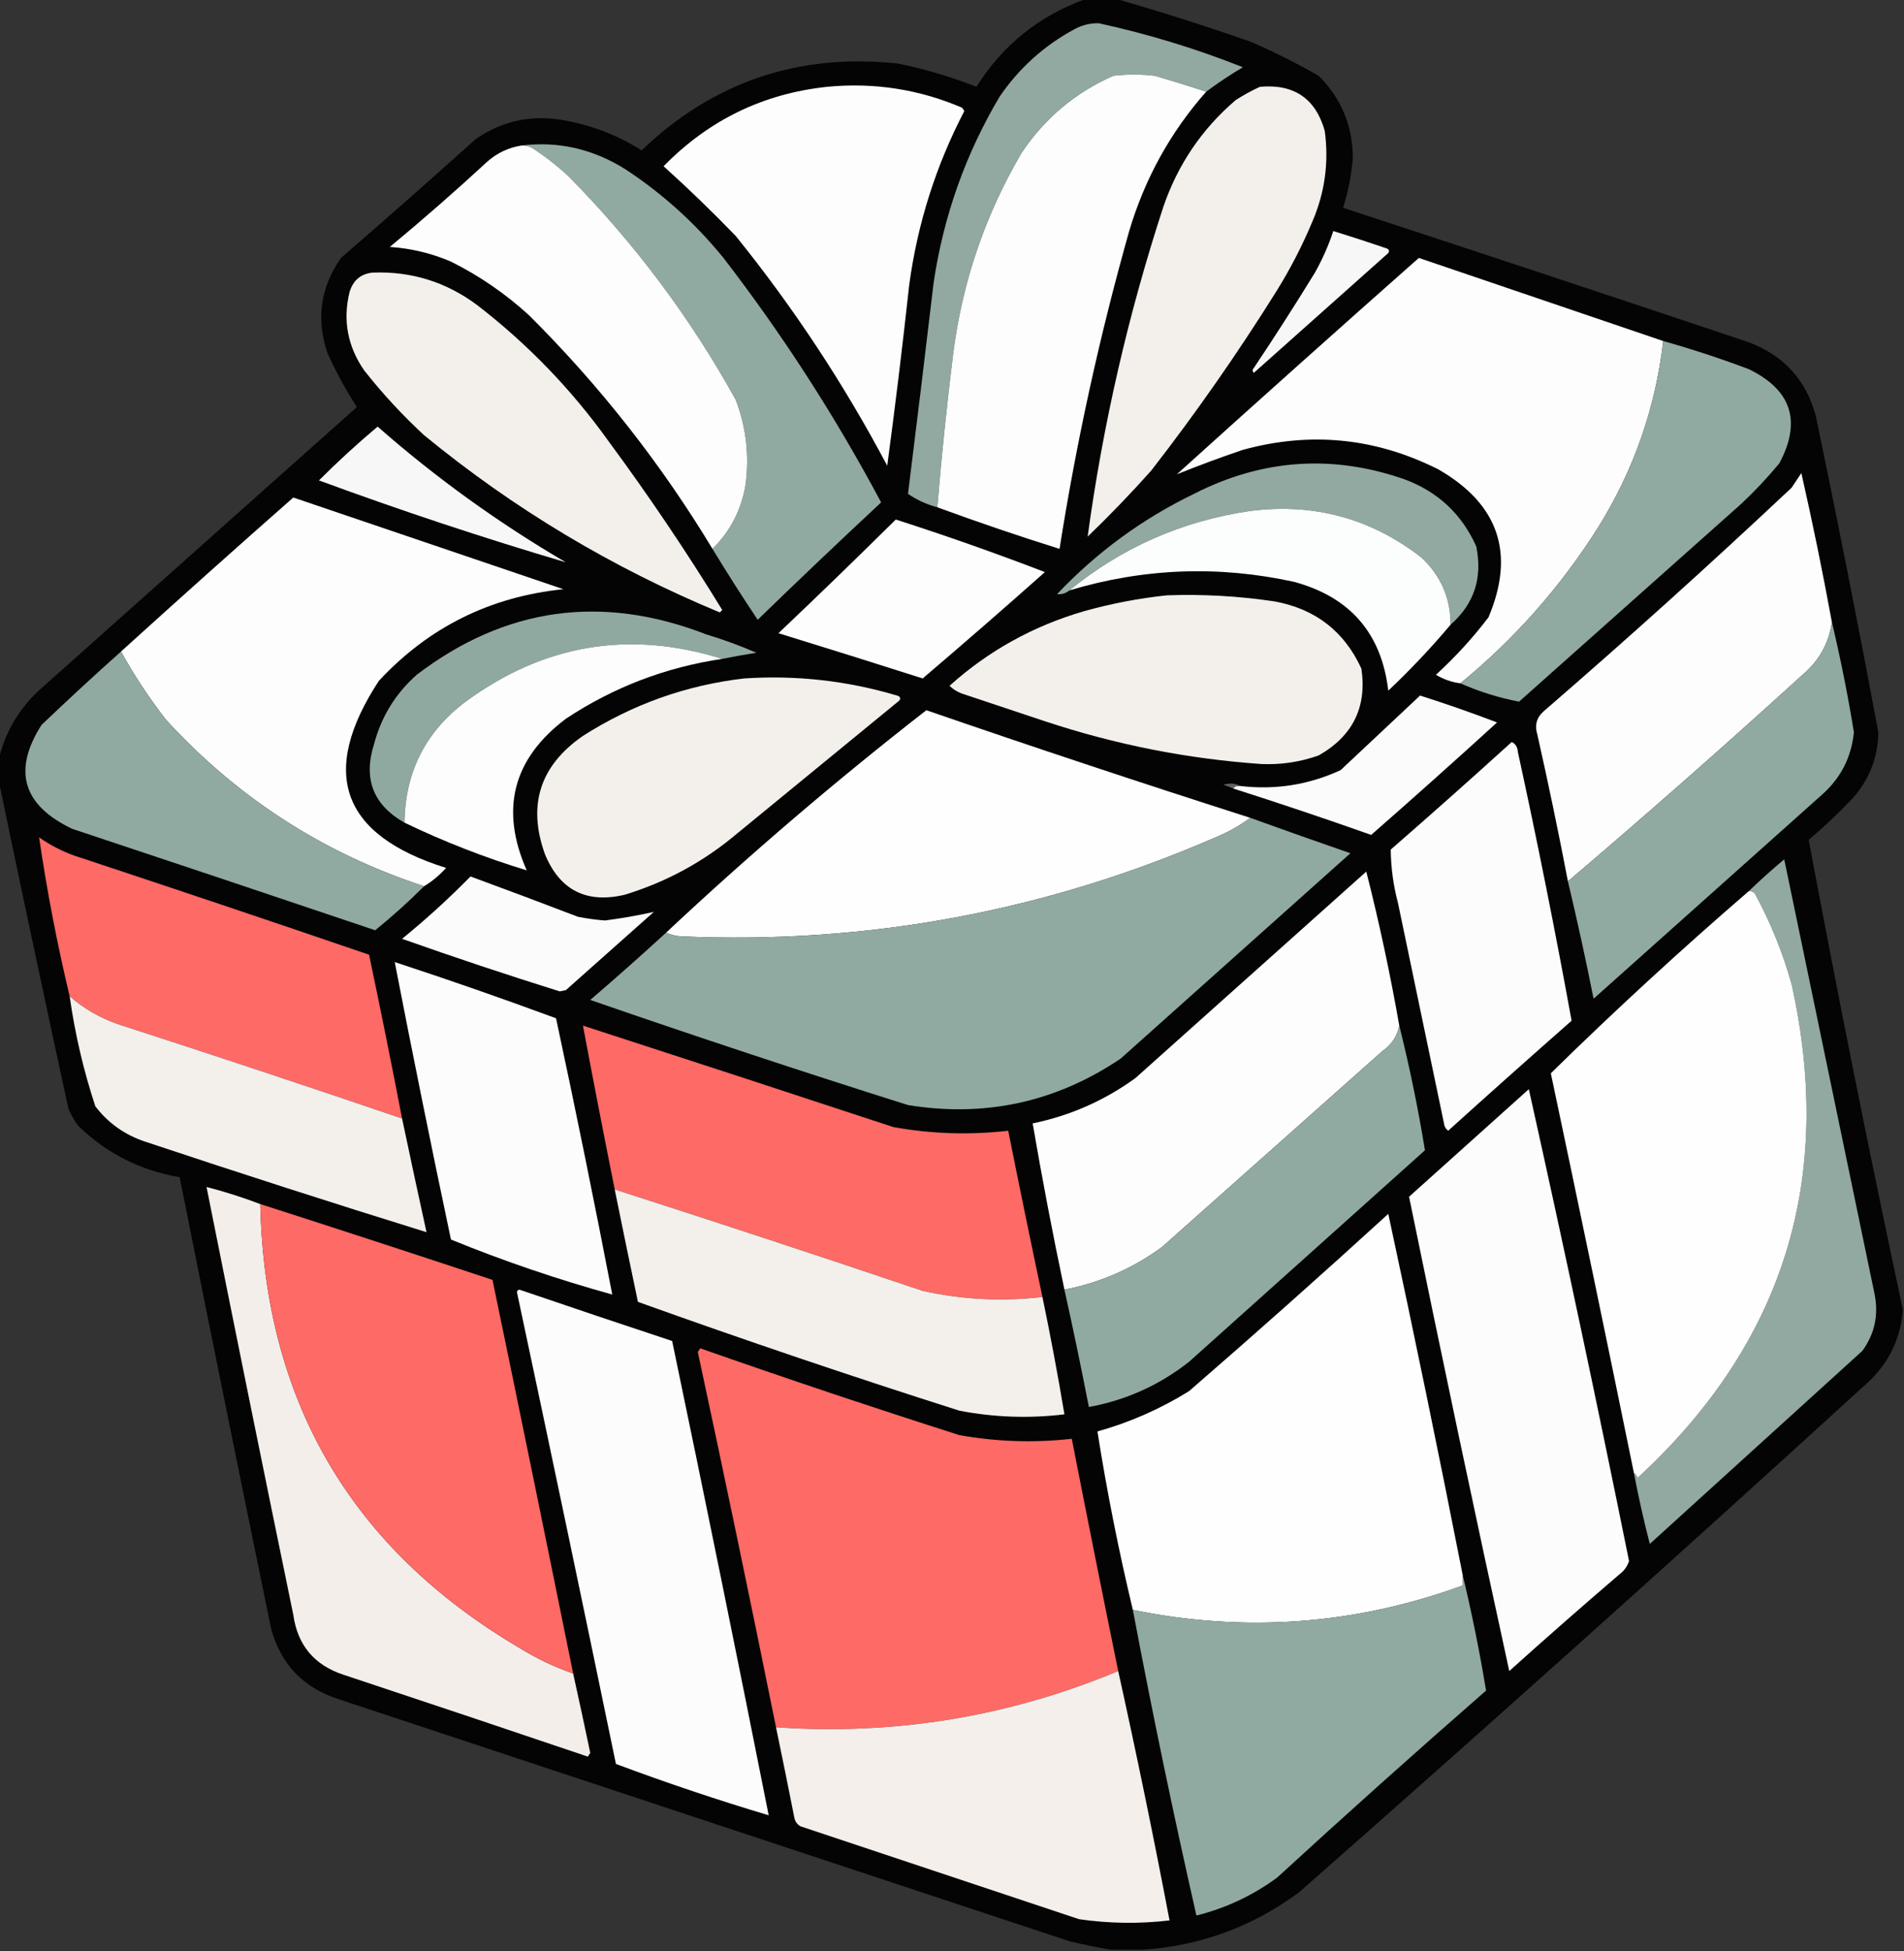
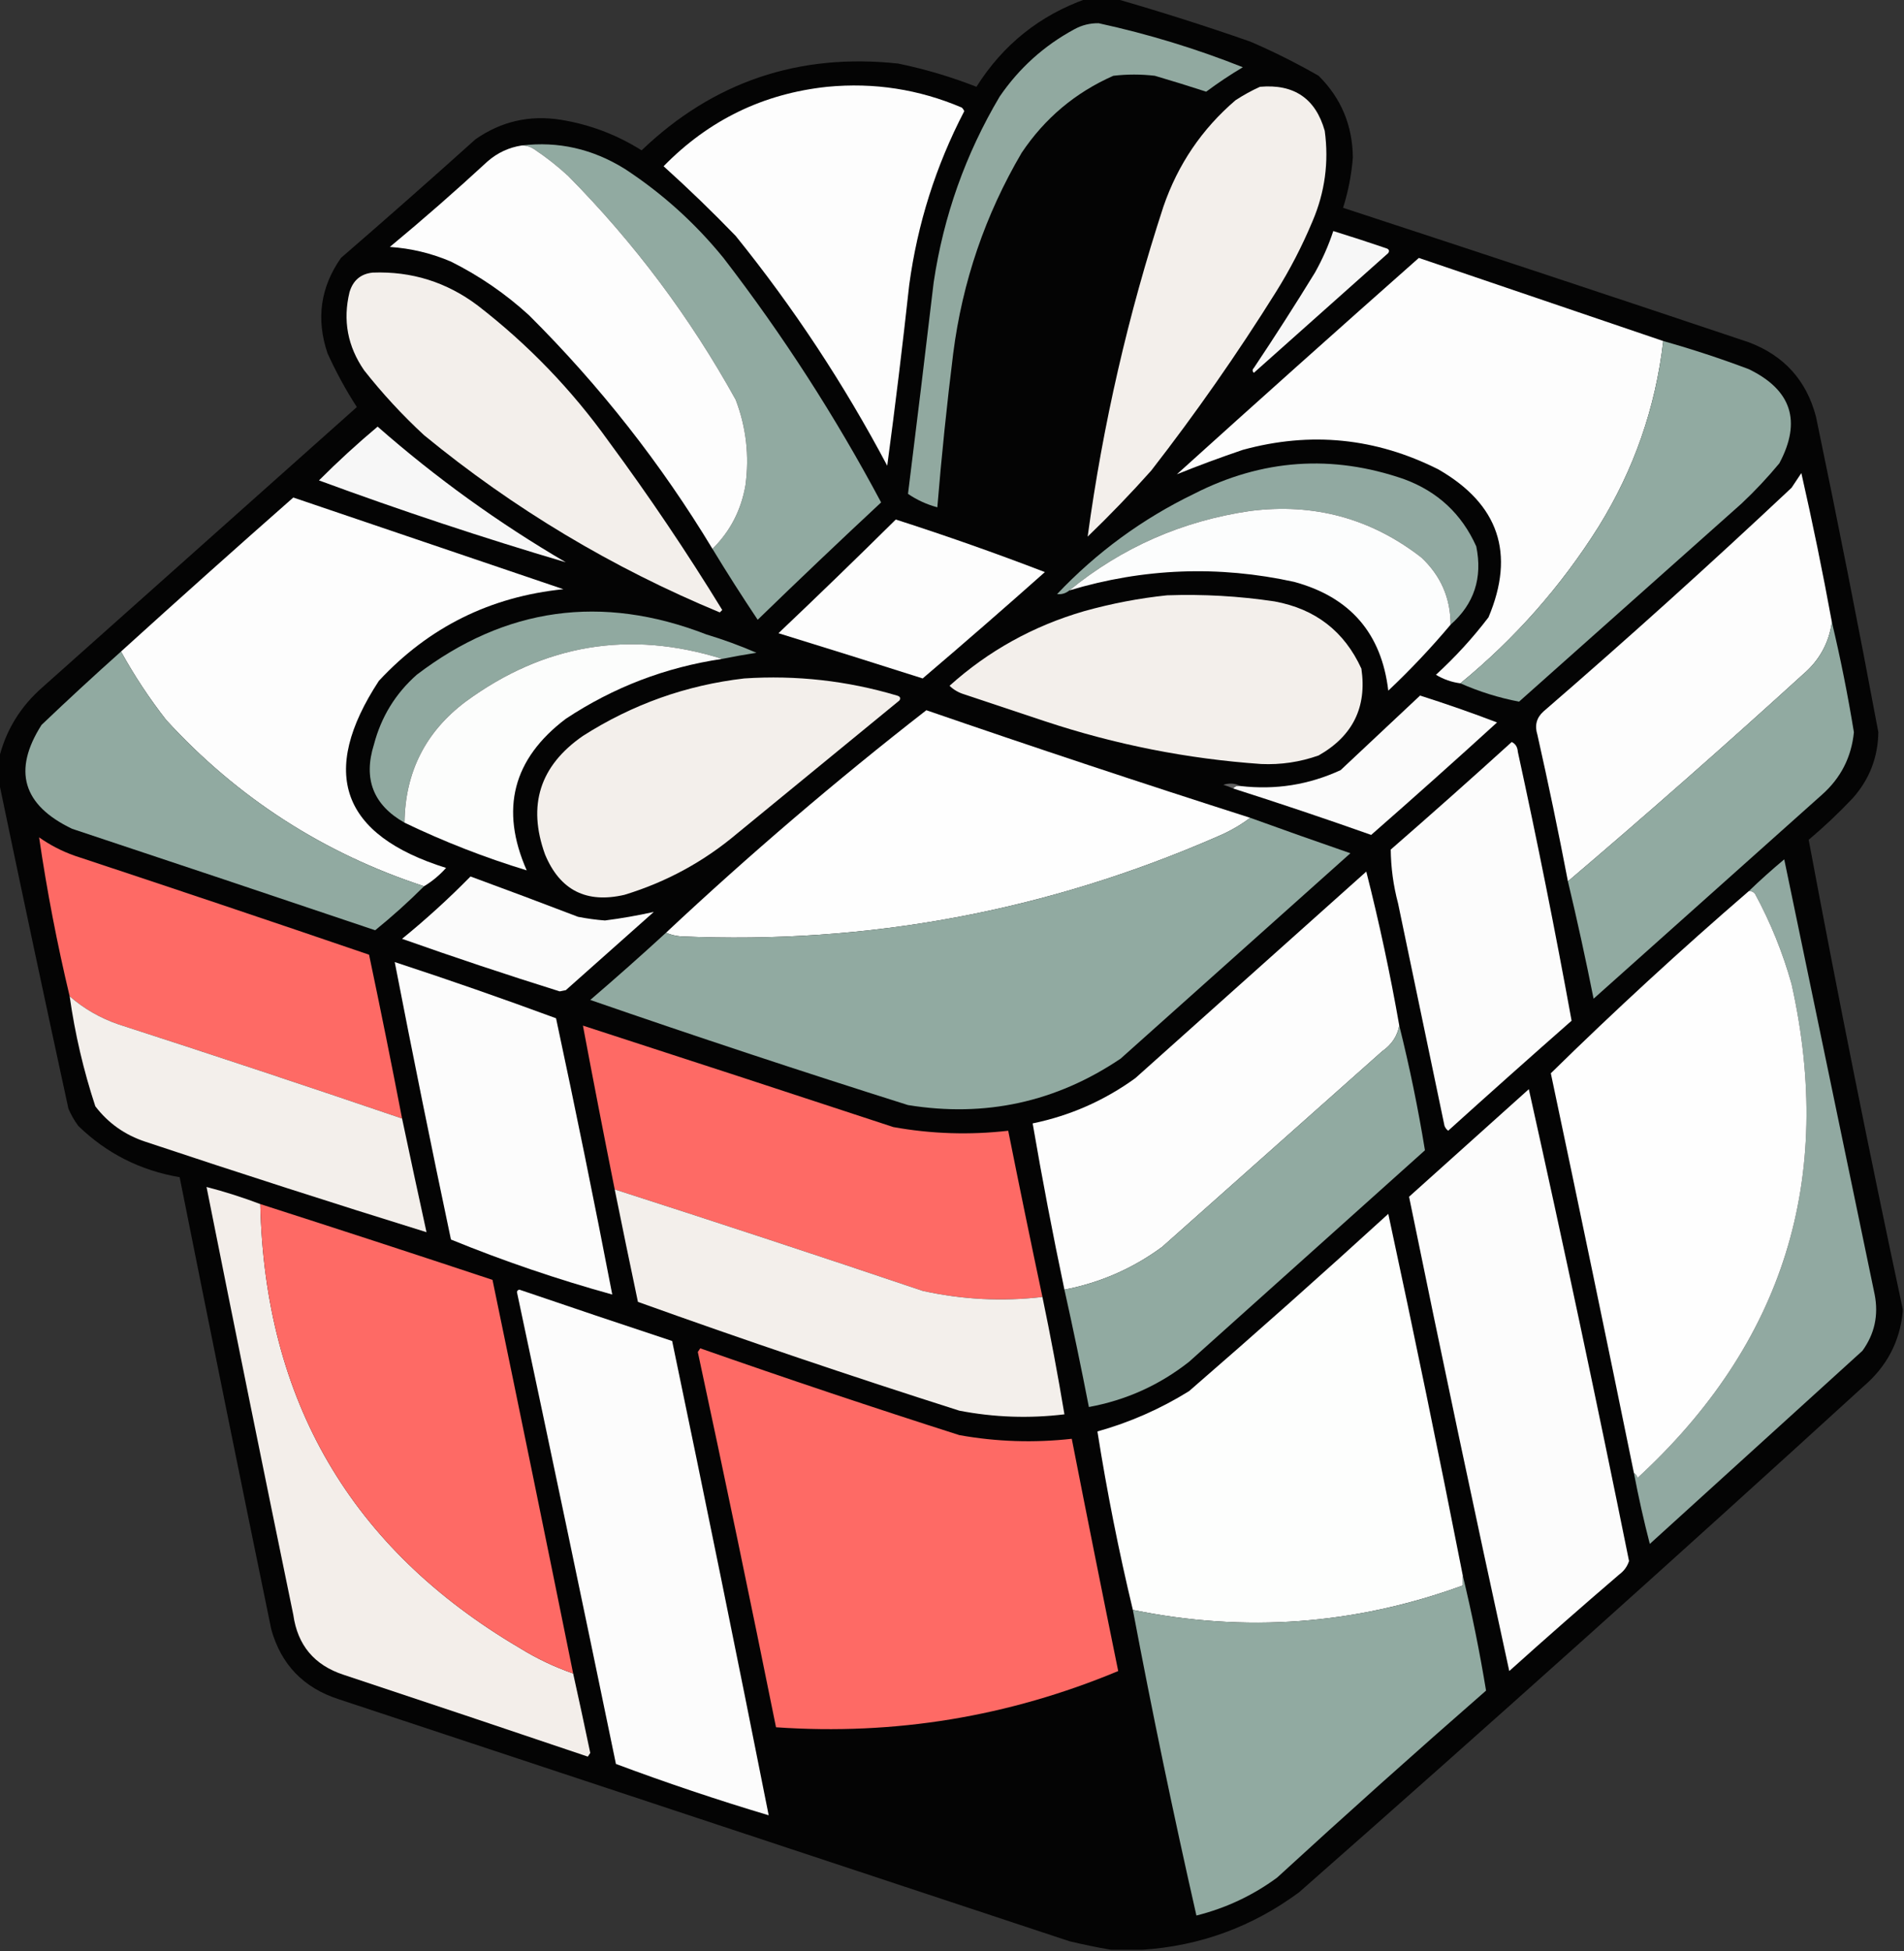
<svg xmlns="http://www.w3.org/2000/svg" version="1.1" width="779px" height="798px" style="shape-rendering:geometricPrecision; text-rendering:geometricPrecision; image-rendering:optimizeQuality; fill-rule:evenodd; clip-rule:evenodd">
  <rect width="100%" height="100%" fill="#333333" stroke="none" />
  <g>
    <path style="opacity:0.986" fill="#040404" d="M 444.5,-0.5 C 448.5,-0.5 452.5,-0.5 456.5,-0.5C 474.885,4.793 493.218,10.627 511.5,17C 521.112,21.139 530.446,25.806 539.5,31C 548.726,40.156 553.392,51.323 553.5,64.5C 552.937,71.521 551.604,78.354 549.5,85C 604.896,103.132 660.229,121.465 715.5,140C 729.963,145.46 739.13,155.626 743,170.5C 751.953,213.43 760.453,256.43 768.5,299.5C 768.339,309.818 764.839,318.818 758,326.5C 752.302,332.532 746.302,338.199 740,343.5C 752.014,407.739 764.848,471.739 778.5,535.5C 778.5,535.833 778.5,536.167 778.5,536.5C 777.307,548.715 771.974,558.881 762.5,567C 686.147,636.684 609.147,705.684 531.5,774C 512.422,788.08 491.089,795.914 467.5,797.5C 463.167,797.5 458.833,797.5 454.5,797.5C 448.931,796.552 443.265,795.386 437.5,794C 337.833,761 238.167,728 138.5,695C 124.201,690.369 115.034,680.869 111,666.5C 98.304,604.855 85.804,543.188 73.5,481.5C 57.422,478.763 43.589,471.763 32,460.5C 30.414,458.33 29.08,455.996 28,453.5C 18.286,408.757 8.786,364.091 -0.5,319.5C -0.5,316.5 -0.5,313.5 -0.5,310.5C 2.308,298.829 8.308,288.996 17.5,281C 60.333,242.833 103.167,204.667 146,166.5C 141.574,159.667 137.574,152.334 134,144.5C 129.266,130.487 131.099,117.487 139.5,105.5C 157.982,89.519 176.315,73.353 194.5,57C 205.049,49.623 216.715,46.956 229.5,49C 241.367,50.936 252.367,55.102 262.5,61.5C 291.805,33.453 326.805,21.62 367.5,26C 378.435,28.256 389.102,31.423 399.5,35.5C 410.408,18.246 425.408,6.246 444.5,-0.5 Z" />
  </g>
  <g>
    <path style="opacity:1" fill="#91a9a0" d="M 493.5,37.5 C 486.564,35.244 479.564,33.078 472.5,31C 466.833,30.333 461.167,30.333 455.5,31C 439.971,37.86 427.471,48.36 418,62.5C 403.1,87.865 393.767,115.198 390,144.5C 387.393,165.468 385.227,186.468 383.5,207.5C 379.134,206.329 375.134,204.495 371.5,202C 375.092,173.188 378.592,144.355 382,115.5C 386.051,88.345 395.051,63.011 409,39.5C 416.974,27.857 427.141,18.69 439.5,12C 442.611,10.278 445.944,9.445 449.5,9.5C 469.66,13.887 489.327,19.887 508.5,27.5C 503.299,30.596 498.299,33.929 493.5,37.5 Z" />
  </g>
  <g>
-     <path style="opacity:1" fill="#fdfdfd" d="M 493.5,37.5 C 478.881,54.057 468.381,73.057 462,94.5C 449.919,137.249 440.419,180.583 433.5,224.5C 416.691,219.231 400.025,213.564 383.5,207.5C 385.227,186.468 387.393,165.468 390,144.5C 393.767,115.198 403.1,87.865 418,62.5C 427.471,48.36 439.971,37.86 455.5,31C 461.167,30.333 466.833,30.333 472.5,31C 479.564,33.078 486.564,35.244 493.5,37.5 Z" />
-   </g>
+     </g>
  <g>
    <path style="opacity:1" fill="#fdfdfd" d="M 338.5,35.5 C 357.591,33.677 375.924,36.51 393.5,44C 393.957,44.414 394.291,44.914 394.5,45.5C 382.885,67.845 375.385,91.512 372,116.5C 369.3,141.204 366.3,165.871 363,190.5C 345.315,157.11 324.648,125.777 301,96.5C 291.47,86.636 281.637,77.136 271.5,68C 289.975,49.095 312.308,38.262 338.5,35.5 Z" />
  </g>
  <g>
    <path style="opacity:1" fill="#f3efeb" d="M 515.5,35.5 C 529.414,34.276 538.248,40.276 542,53.5C 543.744,66.301 542.077,78.634 537,90.5C 532.781,100.606 527.781,110.273 522,119.5C 506.232,144.707 489.232,169.041 471,192.5C 462.697,201.804 454.031,210.804 445,219.5C 451.246,173.61 461.579,128.61 476,84.5C 481.927,67.259 491.761,52.759 505.5,41C 508.767,38.87 512.1,37.037 515.5,35.5 Z" />
  </g>
  <g>
    <path style="opacity:1" fill="#91aaa1" d="M 213.5,59.5 C 228.399,57.723 242.399,60.89 255.5,69C 270.842,79.003 284.342,91.17 296,105.5C 320.242,136.963 341.742,170.296 360.5,205.5C 343.515,221.317 326.682,237.317 310,253.5C 303.61,243.95 297.443,234.283 291.5,224.5C 298.725,217.379 303.225,208.713 305,198.5C 306.639,186.438 305.305,174.772 301,163.5C 282.4,129.89 259.567,99.391 232.5,72C 228.12,67.952 223.454,64.285 218.5,61C 216.975,59.991 215.308,59.491 213.5,59.5 Z" />
  </g>
  <g>
    <path style="opacity:1" fill="#fdfdfd" d="M 213.5,59.5 C 215.308,59.491 216.975,59.991 218.5,61C 223.454,64.285 228.12,67.952 232.5,72C 259.567,99.391 282.4,129.89 301,163.5C 305.305,174.772 306.639,186.438 305,198.5C 303.225,208.713 298.725,217.379 291.5,224.5C 270.488,189.703 245.488,157.869 216.5,129C 206.876,120.185 196.21,112.852 184.5,107C 176.51,103.586 168.176,101.586 159.5,101C 173.129,89.706 186.463,78.039 199.5,66C 203.554,62.473 208.22,60.306 213.5,59.5 Z" />
  </g>
  <g>
    <path style="opacity:1" fill="#f7f7f7" d="M 545.5,94.5 C 552.68,96.727 559.847,99.06 567,101.5C 568.257,101.85 568.591,102.517 568,103.5C 549.667,119.833 531.333,136.167 513,152.5C 512.333,151.833 512.333,151.167 513,150.5C 521.583,137.67 529.916,124.67 538,111.5C 541.062,106.047 543.562,100.38 545.5,94.5 Z" />
  </g>
  <g>
    <path style="opacity:1" fill="#fdfdfd" d="M 680.5,139.5 C 677.347,166.792 668.514,192.125 654,215.5C 638.638,239.885 619.805,261.218 597.5,279.5C 593.905,279.024 590.572,277.858 587.5,276C 595.404,268.766 602.571,260.933 609,252.5C 620.034,226.38 613.2,206.213 588.5,192C 562.867,179.078 536.201,176.411 508.5,184C 499.281,187.125 490.281,190.459 481.5,194C 514.351,164.315 547.351,134.815 580.5,105.5C 613.936,116.85 647.269,128.184 680.5,139.5 Z" />
  </g>
  <g>
    <path style="opacity:1" fill="#f3efeb" d="M 152.5,111.5 C 168.42,110.898 182.753,115.398 195.5,125C 216.079,140.912 233.913,159.412 249,180.5C 265.479,202.817 280.979,225.817 295.5,249.5C 295.167,249.833 294.833,250.167 294.5,250.5C 250.449,232.229 210.116,208.062 173.5,178C 164.598,169.768 156.431,160.934 149,151.5C 142.205,141.667 140.205,131 143,119.5C 144.45,114.654 147.617,111.987 152.5,111.5 Z" />
  </g>
  <g>
    <path style="opacity:1" fill="#91aaa1" d="M 680.5,139.5 C 692.315,142.827 703.982,146.66 715.5,151C 732.994,159.49 737.16,172.324 728,189.5C 723.2,195.302 718.033,200.802 712.5,206C 682.167,233 651.833,260 621.5,287C 613.2,285.4 605.2,282.9 597.5,279.5C 619.805,261.218 638.638,239.885 654,215.5C 668.514,192.125 677.347,166.792 680.5,139.5 Z" />
  </g>
  <g>
    <path style="opacity:1" fill="#f7f7f7" d="M 154.5,174.5 C 178.342,195.431 204.008,213.931 231.5,230C 197.54,219.958 163.874,208.791 130.5,196.5C 138.22,188.776 146.22,181.443 154.5,174.5 Z" />
  </g>
  <g>
    <path style="opacity:1" fill="#91a9a1" d="M 593.5,255.5 C 593.476,244.617 589.476,235.45 581.5,228C 560.897,212.014 537.564,205.68 511.5,209C 483.729,213.058 459.063,223.892 437.5,241.5C 436.057,242.703 434.391,243.203 432.5,243C 448.682,225.912 467.348,212.245 488.5,202C 516.377,187.774 545.044,185.774 574.5,196C 588.234,201.07 598.067,210.237 604,223.5C 606.627,236.374 603.127,247.041 593.5,255.5 Z" />
  </g>
  <g>
    <path style="opacity:1" fill="#fdfdfd" d="M 749.5,254.5 C 748.274,263.11 744.274,270.277 737.5,276C 705.905,304.77 673.905,332.936 641.5,360.5C 637.656,340.44 633.49,320.44 629,300.5C 627.817,296.726 628.651,293.559 631.5,291C 665.93,261.24 699.764,230.74 733,199.5C 734.333,197.5 735.667,195.5 737,193.5C 741.596,213.744 745.763,234.078 749.5,254.5 Z" />
  </g>
  <g>
    <path style="opacity:1" fill="#fdfdfd" d="M 173.5,362.5 C 132.35,349.015 97.183,326.348 68,294.5C 61.067,285.624 54.901,276.291 49.5,266.5C 72.831,245.337 96.331,224.337 120,203.5C 156.817,215.995 193.65,228.495 230.5,241C 200.554,244.057 175.387,256.557 155,278.5C 130.416,316.079 139.583,341.579 182.5,355C 179.838,357.985 176.838,360.485 173.5,362.5 Z" />
  </g>
  <g>
    <path style="opacity:1" fill="#fcfdfd" d="M 593.5,255.5 C 585.57,264.933 577.07,273.933 568,282.5C 565.245,259.07 552.411,244.237 529.5,238C 498.541,231.208 467.874,232.375 437.5,241.5C 459.063,223.892 483.729,213.058 511.5,209C 537.564,205.68 560.897,212.014 581.5,228C 589.476,235.45 593.476,244.617 593.5,255.5 Z" />
  </g>
  <g>
    <path style="opacity:1" fill="#fdfdfd" d="M 366.5,212.5 C 387.015,219.088 407.349,226.255 427.5,234C 410.981,248.687 394.315,263.187 377.5,277.5C 357.869,271.234 338.203,265.068 318.5,259C 334.699,243.633 350.699,228.133 366.5,212.5 Z" />
  </g>
  <g>
    <path style="opacity:1" fill="#f3efeb" d="M 477.5,243.5 C 492.263,242.981 506.93,243.814 521.5,246C 538.194,249.075 550.027,258.242 557,273.5C 559.314,289.227 553.48,301.06 539.5,309C 531.891,311.694 524.058,312.861 516,312.5C 485.789,310.391 456.289,304.558 427.5,295C 416.5,291.333 405.5,287.667 394.5,284C 392.153,283.288 390.153,282.121 388.5,280.5C 404.379,266.22 422.713,256.053 443.5,250C 454.792,246.846 466.126,244.679 477.5,243.5 Z" />
  </g>
  <g>
    <path style="opacity:1" fill="#90a9a0" d="M 295.5,269.5 C 257.595,257.621 222.595,263.455 190.5,287C 174.078,299.343 165.745,315.843 165.5,336.5C 152.721,329.266 148.555,318.6 153,304.5C 155.963,293.211 161.796,283.711 170.5,276C 206.714,248.399 246.214,242.899 289,259.5C 295.987,261.606 302.82,264.106 309.5,267C 304.794,267.729 300.127,268.562 295.5,269.5 Z" />
  </g>
  <g>
    <path style="opacity:1" fill="#91aaa1" d="M 749.5,254.5 C 753.023,269.281 756.023,284.281 758.5,299.5C 757.492,309.682 753.159,318.182 745.5,325C 714.333,352.833 683.167,380.667 652,408.5C 648.793,392.394 645.293,376.394 641.5,360.5C 673.905,332.936 705.905,304.77 737.5,276C 744.274,270.277 748.274,263.11 749.5,254.5 Z" />
  </g>
  <g>
    <path style="opacity:1" fill="#fcfdfc" d="M 295.5,269.5 C 272.32,272.927 250.986,281.093 231.5,294C 209.822,310.378 204.489,331.045 215.5,356C 198.416,350.801 181.749,344.301 165.5,336.5C 165.745,315.843 174.078,299.343 190.5,287C 222.595,263.455 257.595,257.621 295.5,269.5 Z" />
  </g>
  <g>
    <path style="opacity:1" fill="#91aaa1" d="M 49.5,266.5 C 54.901,276.291 61.067,285.624 68,294.5C 97.183,326.348 132.35,349.015 173.5,362.5C 167.177,368.819 160.511,374.819 153.5,380.5C 112.204,366.568 70.87,352.735 29.5,339C 9.269,329.322 5.102,315.156 17,296.5C 27.703,286.294 38.537,276.294 49.5,266.5 Z" />
  </g>
  <g>
    <path style="opacity:1" fill="#f3efeb" d="M 304.5,277.5 C 325.776,276.097 346.609,278.431 367,284.5C 368.257,284.85 368.591,285.517 368,286.5C 345.833,304.667 323.667,322.833 301.5,341C 287.906,352.465 272.572,360.798 255.5,366C 239.917,369.626 229.084,364.126 223,349.5C 215.713,329.36 220.88,313.194 238.5,301C 258.784,288.074 280.784,280.241 304.5,277.5 Z" />
  </g>
  <g>
    <path style="opacity:1" fill="#fbfbfb" d="M 504.5,322.5 C 505.209,321.596 506.209,321.263 507.5,321.5C 521.832,323.173 535.498,321.006 548.5,315C 559.345,304.821 570.179,294.654 581,284.5C 591.622,287.874 602.122,291.54 612.5,295.5C 595.508,310.99 578.341,326.323 561,341.5C 542.271,334.868 523.438,328.535 504.5,322.5 Z" />
  </g>
  <g>
    <path style="opacity:1" fill="#fefefe" d="M 511.5,334.5 C 507.629,337.447 503.296,339.947 498.5,342C 428.362,372.69 355.029,386.357 278.5,383C 276.292,382.809 274.292,382.309 272.5,381.5C 306.643,349.52 342.143,319.186 379,290.5C 423.007,305.669 467.173,320.336 511.5,334.5 Z" />
  </g>
  <g>
    <path style="opacity:1" fill="#fcfcfc" d="M 618.5,303.5 C 620.045,304.23 620.878,305.563 621,307.5C 628.985,344.095 636.318,380.762 643,417.5C 626.073,432.383 609.239,447.383 592.5,462.5C 591.808,461.975 591.308,461.308 591,460.5C 584.667,430.167 578.333,399.833 572,369.5C 570.081,362.251 569.081,354.918 569,347.5C 585.694,332.968 602.194,318.301 618.5,303.5 Z" />
  </g>
  <g>
    <path style="opacity:1" fill="#616161" d="M 507.5,321.5 C 506.209,321.263 505.209,321.596 504.5,322.5C 503.234,321.91 501.901,321.41 500.5,321C 503.039,320.204 505.372,320.371 507.5,321.5 Z" />
  </g>
  <g>
    <path style="opacity:1" fill="#91aaa1" d="M 511.5,334.5 C 525.101,339.423 538.767,344.256 552.5,349C 521.167,377 489.833,405 458.5,433C 432.097,450.794 403.097,457.127 371.5,452C 327.968,438.267 284.635,423.934 241.5,409C 252.002,399.997 262.335,390.83 272.5,381.5C 274.292,382.309 276.292,382.809 278.5,383C 355.029,386.357 428.362,372.69 498.5,342C 503.296,339.947 507.629,337.447 511.5,334.5 Z" />
  </g>
  <g>
    <path style="opacity:1" fill="#fe6a65" d="M 164.5,457.5 C 125.95,444.372 87.283,431.539 48.5,419C 41.022,416.432 34.355,412.599 28.5,407.5C 23.358,385.995 19.191,364.329 16,342.5C 20.472,345.653 25.306,348.153 30.5,350C 70.768,363.312 110.935,376.812 151,390.5C 155.696,412.813 160.196,435.147 164.5,457.5 Z" />
  </g>
  <g>
    <path style="opacity:1" fill="#91a9a1" d="M 668.5,602.5 C 669.222,602.918 669.722,603.584 670,604.5C 729.779,549.484 750.779,482.151 733,402.5C 729.383,389.6 724.383,377.267 718,365.5C 717.329,364.748 716.496,364.414 715.5,364.5C 720.139,360.032 724.972,355.699 730,351.5C 742.333,410.833 754.667,470.167 767,529.5C 768.642,537.928 766.975,545.595 762,552.5C 733,578.833 704,605.167 675,631.5C 672.513,621.896 670.346,612.229 668.5,602.5 Z" />
  </g>
  <g>
    <path style="opacity:1" fill="#fdfdfd" d="M 572.5,419.5 C 571.681,423.853 569.348,427.353 565.5,430C 535.5,456.667 505.5,483.333 475.5,510C 463.498,518.833 450.165,524.667 435.5,527.5C 430.735,504.908 426.401,482.241 422.5,459.5C 437.825,456.338 451.825,450.171 464.5,441C 496,412.833 527.5,384.667 559,356.5C 564.277,377.283 568.777,398.283 572.5,419.5 Z" />
  </g>
  <g>
    <path style="opacity:1" fill="#fbfbfb" d="M 192.5,358.5 C 207.197,363.899 221.864,369.399 236.5,375C 240.137,375.717 243.804,376.217 247.5,376.5C 254.309,375.624 260.976,374.458 267.5,373C 255.5,383.667 243.5,394.333 231.5,405C 230.667,405.167 229.833,405.333 229,405.5C 207.366,398.733 185.866,391.566 164.5,384C 174.328,376.003 183.662,367.503 192.5,358.5 Z" />
  </g>
  <g>
    <path style="opacity:1" fill="#fefefe" d="M 715.5,364.5 C 716.496,364.414 717.329,364.748 718,365.5C 724.383,377.267 729.383,389.6 733,402.5C 750.779,482.151 729.779,549.484 670,604.5C 669.722,603.584 669.222,602.918 668.5,602.5C 657.36,547.967 646.027,493.467 634.5,439C 660.654,413.35 687.654,388.517 715.5,364.5 Z" />
  </g>
  <g>
    <path style="opacity:1" fill="#fcfcfc" d="M 161.5,393.5 C 183.655,400.774 205.655,408.44 227.5,416.5C 235.551,454.09 243.218,491.756 250.5,529.5C 227.966,523.267 205.966,515.767 184.5,507C 176.511,469.221 168.844,431.387 161.5,393.5 Z" />
  </g>
  <g>
    <path style="opacity:1" fill="#f3efeb" d="M 28.5,407.5 C 34.355,412.599 41.022,416.432 48.5,419C 87.283,431.539 125.95,444.372 164.5,457.5C 167.773,473.031 171.106,488.531 174.5,504C 136.131,492.1 97.798,479.767 59.5,467C 51.098,464.23 44.265,459.397 39,452.5C 34.167,437.837 30.667,422.837 28.5,407.5 Z" />
  </g>
  <g>
    <path style="opacity:1" fill="#fe6a65" d="M 426.5,530.5 C 410.009,532.41 393.676,531.577 377.5,528C 335.564,513.855 293.564,500.021 251.5,486.5C 247.038,464.189 242.704,441.855 238.5,419.5C 280.846,433.226 323.179,447.06 365.5,461C 381.066,463.808 396.733,464.308 412.5,462.5C 417.04,485.198 421.706,507.865 426.5,530.5 Z" />
  </g>
  <g>
    <path style="opacity:1" fill="#91aaa1" d="M 572.5,419.5 C 576.693,436.298 580.193,453.298 583,470.5C 550.833,499.333 518.667,528.167 486.5,557C 474.377,566.543 460.711,572.71 445.5,575.5C 442.378,559.426 439.044,543.426 435.5,527.5C 450.165,524.667 463.498,518.833 475.5,510C 505.5,483.333 535.5,456.667 565.5,430C 569.348,427.353 571.681,423.853 572.5,419.5 Z" />
  </g>
  <g>
    <path style="opacity:1" fill="#fcfcfc" d="M 625.5,445.5 C 639.777,509.545 653.444,573.878 666.5,638.5C 665.781,640.728 664.448,642.561 662.5,644C 647.352,656.98 632.352,670.147 617.5,683.5C 603.405,618.934 589.739,554.267 576.5,489.5C 592.853,474.811 609.187,460.144 625.5,445.5 Z" />
  </g>
  <g>
    <path style="opacity:1" fill="#f3eeea" d="M 106.5,492.5 C 108.265,572.894 143.598,633.394 212.5,674C 219.46,678.314 226.793,681.814 234.5,684.5C 236.893,695.296 239.226,706.129 241.5,717C 241.167,717.5 240.833,718 240.5,718.5C 207.204,707.235 173.87,696.068 140.5,685C 128.577,681.078 121.743,672.911 120,660.5C 107.969,602.178 96.136,543.845 84.5,485.5C 91.971,487.435 99.305,489.768 106.5,492.5 Z" />
  </g>
  <g>
    <path style="opacity:1" fill="#f3efeb" d="M 251.5,486.5 C 293.564,500.021 335.564,513.855 377.5,528C 393.676,531.577 410.009,532.41 426.5,530.5C 429.82,546.445 432.82,562.445 435.5,578.5C 421.067,580.244 406.733,579.744 392.5,577C 348.331,562.944 304.498,548.111 261,532.5C 257.767,517.169 254.601,501.836 251.5,486.5 Z" />
  </g>
  <g>
    <path style="opacity:1" fill="#fe6a65" d="M 106.5,492.5 C 138.249,502.685 169.916,513.018 201.5,523.5C 212.628,577.139 223.628,630.806 234.5,684.5C 226.793,681.814 219.46,678.314 212.5,674C 143.598,633.394 108.265,572.894 106.5,492.5 Z" />
  </g>
  <g>
    <path style="opacity:1" fill="#fdfefd" d="M 598.5,644.5 C 598.5,645.833 598.5,647.167 598.5,648.5C 554.463,664.563 509.463,667.897 463.5,658.5C 457.719,634.426 452.885,610.092 449,585.5C 462.268,581.784 474.768,576.284 486.5,569C 513.964,545.205 541.131,521.038 568,496.5C 578.617,545.752 588.784,595.085 598.5,644.5 Z" />
  </g>
  <g>
    <path style="opacity:1" fill="#fcfcfc" d="M 211.5,528.5 C 211.56,527.957 211.893,527.624 212.5,527.5C 233.324,534.608 254.157,541.608 275,548.5C 288.491,613.118 301.658,677.784 314.5,742.5C 293.426,736.198 272.593,729.198 252,721.5C 238.667,656.997 225.167,592.664 211.5,528.5 Z" />
  </g>
  <g>
    <path style="opacity:1" fill="#fe6a65" d="M 457.5,683.5 C 412.684,702.192 366.017,709.858 317.5,706.5C 307.16,655.301 296.494,604.135 285.5,553C 285.833,552.5 286.167,552 286.5,551.5C 321.703,563.845 357.037,575.679 392.5,587C 407.752,589.728 423.085,590.228 438.5,588.5C 444.704,620.188 451.038,651.855 457.5,683.5 Z" />
  </g>
  <g>
    <path style="opacity:1" fill="#91aaa1" d="M 598.5,644.5 C 602.232,659.993 605.399,675.66 608,691.5C 579.202,716.629 550.702,742.129 522.5,768C 512.548,775.309 501.548,780.475 489.5,783.5C 480.067,742.001 471.4,700.334 463.5,658.5C 509.463,667.897 554.463,664.563 598.5,648.5C 598.5,647.167 598.5,645.833 598.5,644.5 Z" />
  </g>
  <g>
-     <path style="opacity:1" fill="#f4efeb" d="M 457.5,683.5 C 465.005,717.358 472.005,751.358 478.5,785.5C 466.15,786.954 453.817,786.787 441.5,785C 403.5,772.333 365.5,759.667 327.5,747C 326.151,746.228 325.318,745.061 325,743.5C 322.56,731.131 320.06,718.798 317.5,706.5C 366.017,709.858 412.684,702.192 457.5,683.5 Z" />
-   </g>
+     </g>
</svg>